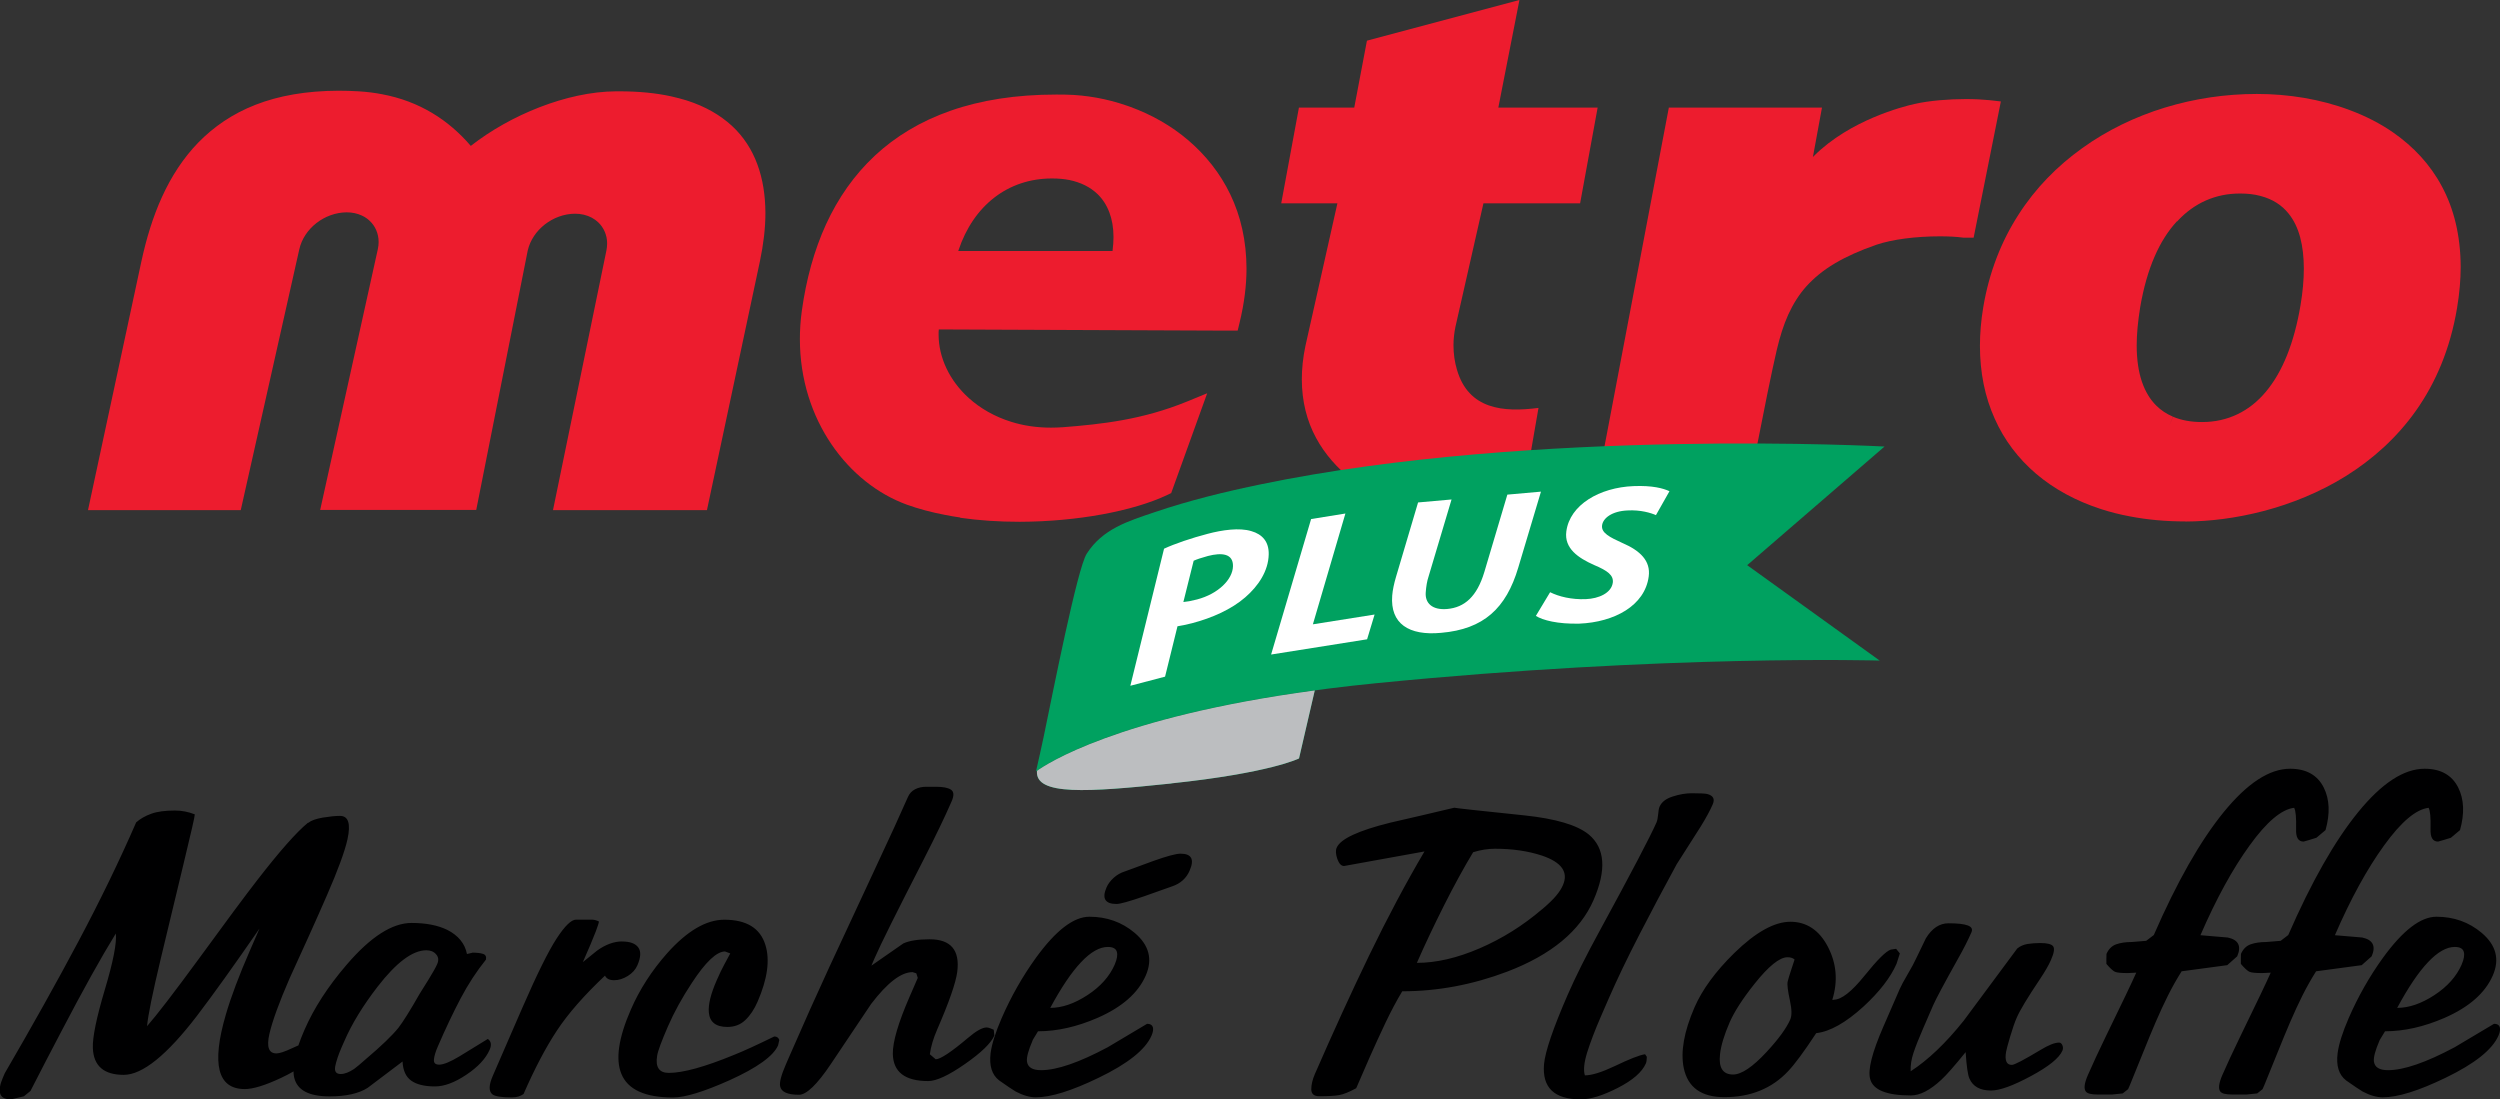
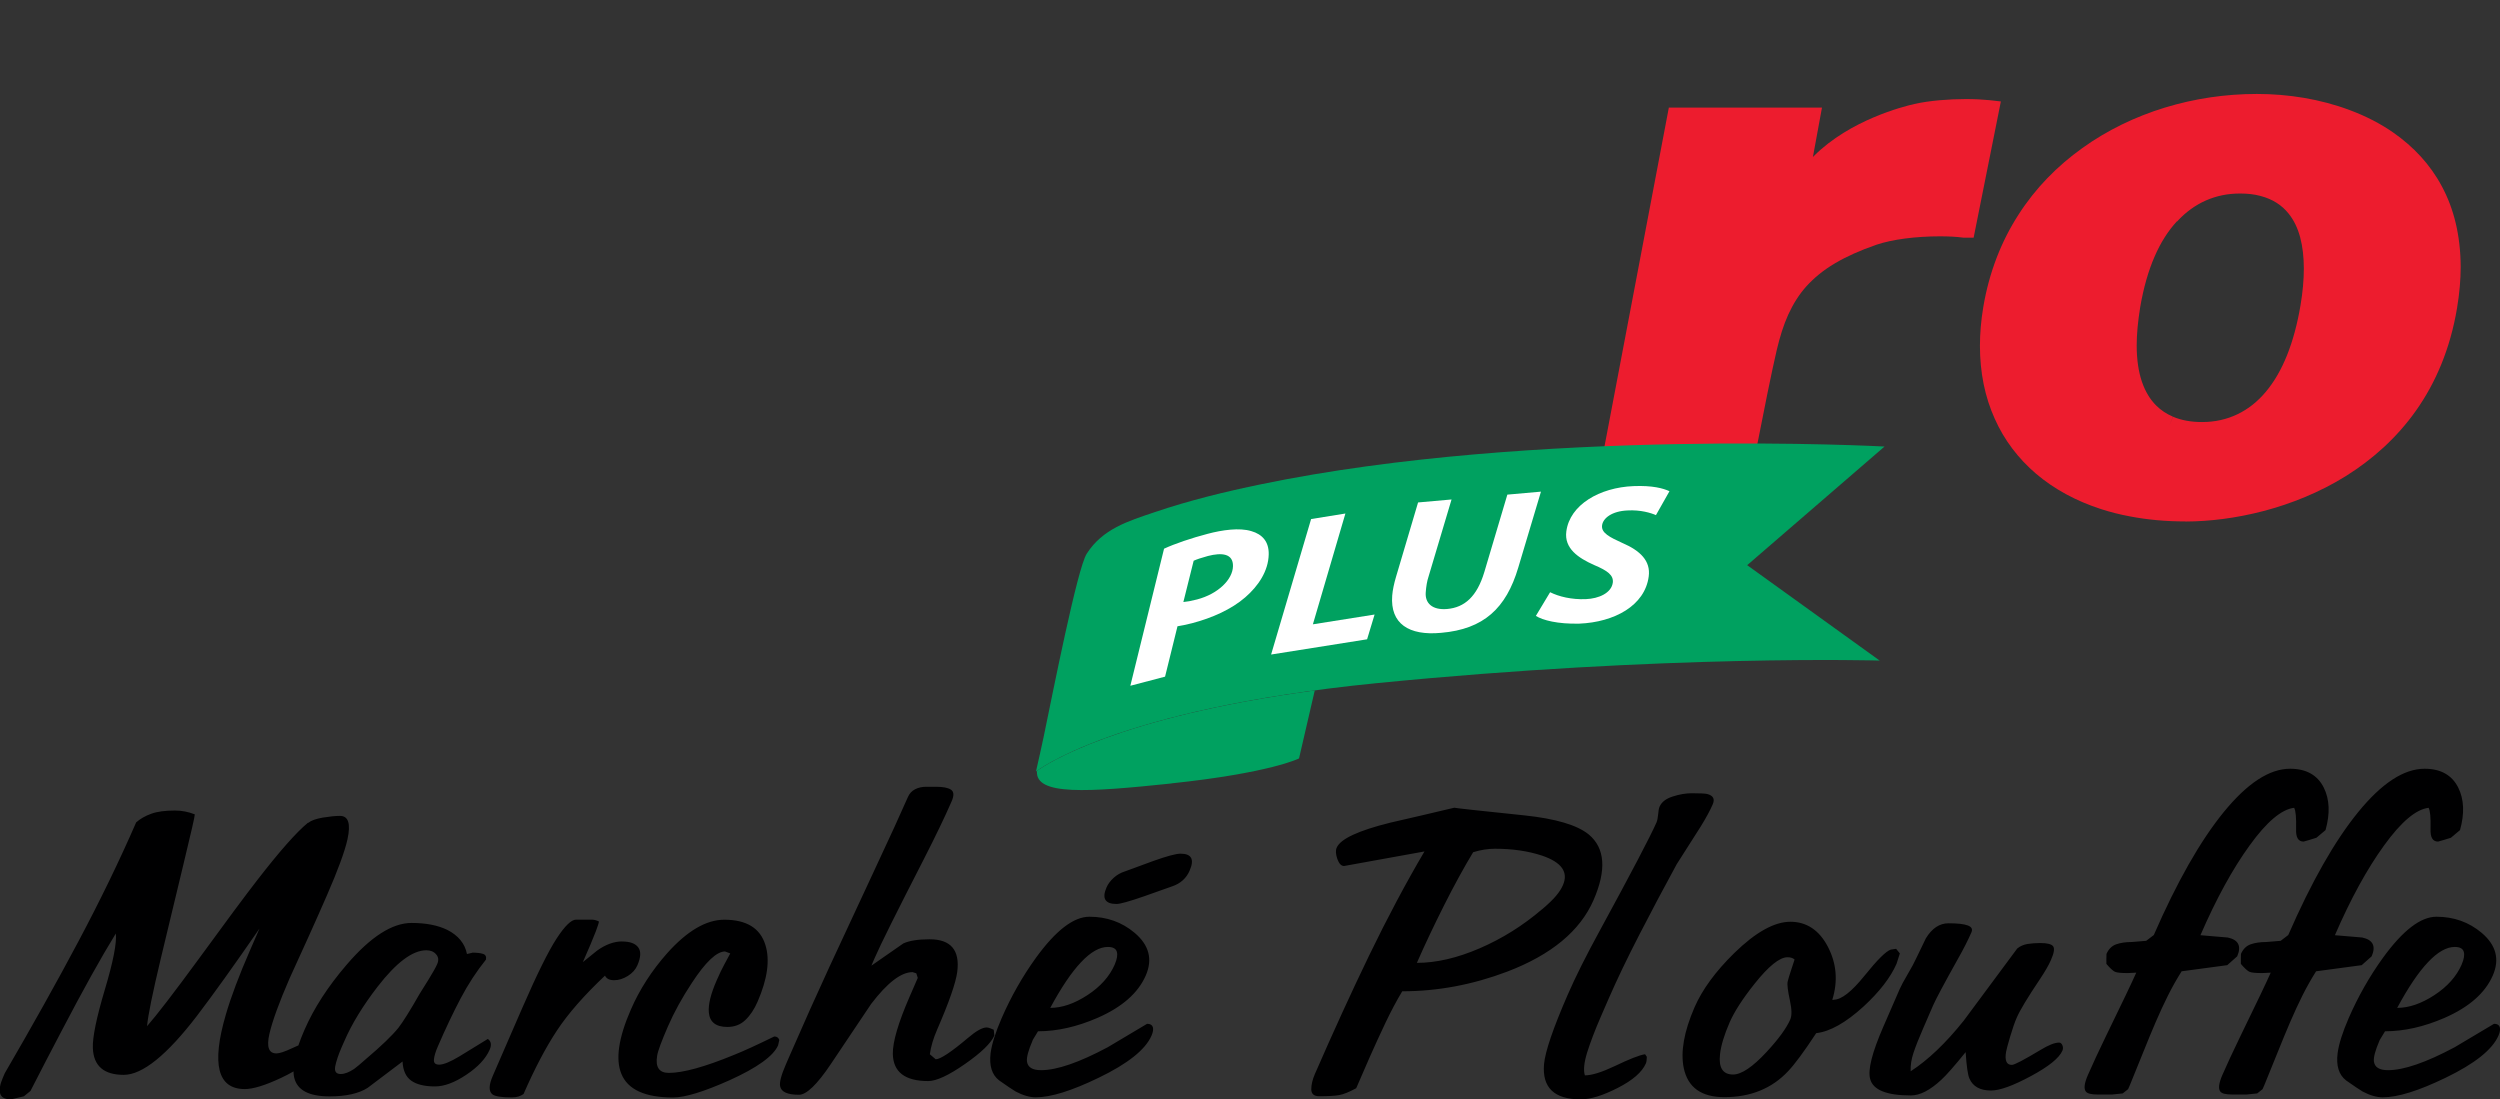
<svg xmlns="http://www.w3.org/2000/svg" version="1.1" viewBox="0 0 293.76 129.18">
  <rect x="0" y="0" width="293.76" height="129.18" fill="#333333" stroke="none" />
  <g isolation="isolate">
    <g id="Marché_Plouffe">
      <path d="M289.26,113.32c.27-.62.35-1.13.24-1.49-.11-.37-.46-.56-1.06-.56-.96,0-2.01.59-3.14,1.79-1.13,1.19-2.34,2.99-3.62,5.37,1.38,0,2.84-.5,4.37-1.5,1.53-1,2.6-2.2,3.21-3.6M279.61,122.25c-.5,1.16-.72,1.97-.67,2.46.09.7.64,1.04,1.66,1.04,1.86,0,4.47-.9,7.84-2.7,1.53-.9,3.07-1.82,4.62-2.75.36,0,.58.13.67.38.08.26.03.59-.15,1.01-.72,1.65-2.79,3.3-6.21,4.95-3.16,1.53-5.62,2.3-7.39,2.3-.72,0-1.51-.23-2.36-.68-.36-.21-1.01-.65-1.95-1.31-.85-.66-1.18-1.73-.99-3.2.14-1.08.58-2.46,1.31-4.14,1.1-2.52,2.44-4.88,4.02-7.07,2.33-3.21,4.42-4.82,6.28-4.82,2.04,0,3.81.63,5.3,1.88,1.71,1.44,2.16,3.11,1.32,5.03-.9,2.06-2.79,3.72-5.68,4.98-2.4,1.04-4.73,1.57-6.98,1.57-.22.36-.43.71-.63,1.04ZM268,110.54l.88-.67c2.72-6.24,5.46-11.06,8.22-14.45,2.77-3.39,5.36-5.09,7.8-5.09,1.89,0,3.21.74,3.95,2.21.69,1.38.76,3.05.21,5l-1.07.9c-.31.09-.58.17-.81.25-.23.07-.46.14-.7.2-.63,0-.92-.5-.88-1.49.03-1.32-.04-2.15-.23-2.48-1.49.18-3.23,1.65-5.23,4.42-2,2.76-3.93,6.28-5.78,10.55,1.07.09,2.14.18,3.21.27,1.26.27,1.63,1.01,1.11,2.21l-1.17,1.04c-1.78.24-3.57.48-5.36.72-.59.94-1.12,1.88-1.6,2.84-.48.96-.96,2-1.44,3.11-.37.85-.95,2.25-1.74,4.22-.8,1.97-1.23,3.03-1.29,3.18l-.22.5-.63.5-1.25.13h-1.69c-.77,0-1.23-.12-1.4-.36-.25-.33-.17-.98.25-1.94.55-1.26,1.24-2.75,2.07-4.46,1.96-4.02,3.16-6.54,3.61-7.56l-1.01.05c-.78,0-1.28-.05-1.51-.16-.22-.11-.56-.41-.99-.92-.01-.39,0-.78.01-1.17.25-.57.63-.95,1.14-1.13.51-.18,1.12-.27,1.81-.27l1.72-.14ZM252.2,110.54l.88-.67c2.72-6.24,5.46-11.06,8.22-14.45,2.77-3.39,5.36-5.09,7.8-5.09,1.89,0,3.21.74,3.95,2.21.69,1.38.76,3.05.21,5l-1.07.9c-.31.09-.58.17-.81.25-.23.07-.46.14-.7.2-.63,0-.92-.5-.88-1.49.03-1.32-.04-2.15-.23-2.48-1.49.18-3.23,1.65-5.23,4.42-2,2.76-3.93,6.28-5.78,10.55,1.07.09,2.14.18,3.21.27,1.26.27,1.63,1.01,1.11,2.21l-1.17,1.04c-1.78.24-3.57.48-5.36.72-.59.94-1.12,1.88-1.6,2.84-.48.96-.96,2-1.44,3.11-.37.85-.95,2.25-1.74,4.22-.8,1.97-1.23,3.03-1.29,3.18l-.22.5-.63.5-1.25.13h-1.69c-.77,0-1.23-.12-1.4-.36-.25-.33-.17-.98.25-1.94.55-1.26,1.24-2.75,2.07-4.46,1.96-4.02,3.16-6.54,3.61-7.56l-1.01.05c-.78,0-1.28-.05-1.51-.16-.22-.11-.56-.41-.99-.92-.01-.39,0-.78.01-1.17.25-.57.63-.95,1.14-1.13.51-.18,1.12-.27,1.81-.27l1.72-.14ZM237.05,111.44c.33-.27.73-.44,1.19-.52.47-.07.97-.11,1.51-.11.81,0,1.31.13,1.5.38.19.26.11.79-.25,1.6-.27.63-.71,1.38-1.29,2.25-1.45,2.16-2.37,3.68-2.74,4.55-.24.54-.49,1.29-.78,2.25-.28.96-.44,1.55-.47,1.76-.17,1.02.05,1.53.68,1.53.3,0,1.42-.59,3.37-1.76.94-.57,1.66-.86,2.17-.86.18,0,.31.1.4.32.09.21.09.42,0,.63-.38.87-1.62,1.87-3.71,2.99-2.1,1.13-3.65,1.69-4.67,1.69-1.29,0-2.14-.47-2.54-1.4-.19-.39-.34-1.43-.45-3.11-1.31,1.62-2.26,2.7-2.85,3.24-1.32,1.23-2.51,1.85-3.59,1.85-2.85,0-4.45-.65-4.78-1.94-.29-1.05.22-3.09,1.54-6.12l1.94-4.46c.16-.36.46-.93.92-1.71.46-.78.81-1.43,1.04-1.94.24-.51.61-1.28,1.11-2.3.72-1.17,1.6-1.76,2.65-1.76s1.8.08,2.26.25c.45.16.6.43.45.79-.39.9-.92,1.95-1.6,3.15-1.61,2.88-2.58,4.7-2.91,5.45l-1.19,2.75c-.5,1.14-.87,2.09-1.12,2.84-.25.75-.36,1.47-.33,2.16,2.04-1.32,4.12-3.3,6.23-5.94,2.1-2.82,4.2-5.66,6.31-8.51ZM210.04,112.48c-.93,0-2.23,1.05-3.89,3.14-1.4,1.76-2.36,3.26-2.9,4.49-.65,1.49-1.03,2.75-1.14,3.77-.18,1.58.33,2.38,1.53,2.38.99,0,2.31-.89,3.94-2.65,1.41-1.52,2.34-2.8,2.78-3.81.2-.45.19-1.19-.03-2.2-.26-1.2-.35-1.95-.27-2.27.08-.32.21-.76.4-1.33.18-.56.32-.98.41-1.25-.19-.18-.47-.27-.83-.27ZM215.47,117.47c.9,0,2.1-.94,3.61-2.81,1.51-1.88,2.54-2.9,3.1-3.08l.62-.09.44.54-.39,1.22c-.71,1.62-2.01,3.3-3.9,5.04-2.08,1.89-3.93,2.93-5.54,3.11-1.42,2.16-2.52,3.65-3.29,4.46-1.91,2.04-4.41,3.06-7.5,3.06-2.7,0-4.29-1.14-4.77-3.41-.4-1.91.03-4.3,1.26-7.14.91-2.09,2.47-4.22,4.67-6.38,2.51-2.45,4.71-3.68,6.6-3.68s3.39.98,4.41,2.95,1.19,4.04.51,6.23h.18ZM193.29,123.86l.22.32c0,.15-.01.29-.03.43-.01.13-.04.25-.08.34-.44,1.02-1.54,1.98-3.3,2.88-1.76.9-3.21,1.35-4.35,1.35-3.12,0-4.56-1.38-4.32-4.14.14-1.5,1.07-4.22,2.78-8.15.9-2.07,2.17-4.61,3.81-7.61,3.71-6.81,5.92-11.03,6.63-12.65.09-.21.15-.53.19-.95.03-.42.09-.72.17-.9.24-.54.75-.94,1.55-1.19.8-.26,1.55-.38,2.24-.38.96,0,1.56.03,1.81.09.7.18.92.59.64,1.22-.31.72-.78,1.58-1.39,2.57-.95,1.5-1.9,2.99-2.84,4.46-1.48,2.7-2.93,5.45-4.37,8.24-1.44,2.79-2.64,5.3-3.61,7.52l-.94,2.16c-.69,1.59-1.22,2.99-1.6,4.19-.37,1.2-.46,2.1-.27,2.7.81,0,1.97-.36,3.49-1.08,1.75-.84,2.94-1.31,3.58-1.4ZM181.2,106.85c.77-.66,1.33-1.2,1.67-1.62.35-.42.61-.82.78-1.22.67-1.53-.15-2.69-2.45-3.47-1.63-.54-3.47-.81-5.54-.81-.81,0-1.66.13-2.56.41-1.07,1.77-2.21,3.85-3.41,6.23-1.2,2.39-2.27,4.64-3.2,6.77,2.28,0,4.74-.57,7.38-1.71,2.64-1.14,5.09-2.67,7.33-4.59ZM159.36,127.87c-.83.45-1.5.72-2.01.81-.5.09-1.29.13-2.35.13-.61,0-.91-.27-.92-.81,0-.54.14-1.14.42-1.79,2.13-4.88,4.25-9.54,6.39-13.96,2.14-4.42,4.3-8.48,6.49-12.2-3.17.57-6.31,1.14-9.45,1.71-.33,0-.59-.28-.79-.83-.19-.56-.22-1-.07-1.33.44-1.02,2.53-2,6.28-2.93,2.51-.57,5.01-1.16,7.53-1.76.27.06,3.02.36,8.24.9,3.69.39,6.22,1.14,7.57,2.25,1.91,1.59,2.1,4.16.56,7.7-1.58,3.63-4.97,6.44-10.17,8.42-4.05,1.53-8.15,2.3-12.31,2.3-.65,1.07-1.31,2.32-1.98,3.72-.67,1.41-1.29,2.77-1.87,4.08l-1.56,3.59ZM130.99,113.32c.27-.62.35-1.13.24-1.49-.11-.37-.46-.56-1.06-.56-.96,0-2.01.59-3.14,1.79-1.13,1.19-2.34,2.99-3.62,5.37,1.38,0,2.84-.5,4.37-1.5,1.53-1,2.6-2.2,3.21-3.6ZM139.79,102.3c-.39.9-1.08,1.52-2.06,1.85-1.32.48-2.42.87-3.3,1.17-1.73.6-2.81.9-3.23.9-1.35,0-1.74-.65-1.18-1.94.18-.42.47-.8.86-1.15.39-.35.83-.59,1.31-.74,1.36-.51,2.47-.92,3.32-1.22,1.6-.57,2.67-.86,3.21-.86,1.29,0,1.65.66,1.07,1.98ZM121.34,122.25c-.5,1.16-.72,1.97-.67,2.46.09.7.64,1.04,1.66,1.04,1.86,0,4.47-.9,7.84-2.7,1.53-.9,3.07-1.82,4.62-2.75.36,0,.58.13.67.38.08.26.03.59-.15,1.01-.72,1.65-2.79,3.3-6.21,4.95-3.16,1.53-5.62,2.3-7.39,2.3-.72,0-1.51-.23-2.36-.68-.36-.21-1.01-.65-1.95-1.31-.85-.66-1.18-1.73-1-3.2.14-1.08.58-2.46,1.31-4.14,1.1-2.52,2.44-4.88,4.02-7.07,2.33-3.21,4.42-4.82,6.28-4.82,2.04,0,3.81.63,5.3,1.88,1.71,1.44,2.16,3.11,1.32,5.03-.9,2.06-2.79,3.72-5.68,4.98-2.4,1.04-4.73,1.57-6.98,1.57-.22.36-.43.71-.63,1.04ZM102.39,113.47c1.25-.87,2.5-1.74,3.75-2.61.71-.33,1.75-.49,3.1-.49,2.49,0,3.57,1.28,3.24,3.83-.17,1.29-.96,3.56-2.37,6.8-.44,1.02-.73,1.98-.85,2.88l.69.59c.54,0,1.81-.84,3.8-2.52.95-.81,1.68-1.22,2.19-1.22.12,0,.27.04.45.11.18.08.3.13.38.16l.07.68c-.39.9-1.55,2.02-3.46,3.35-1.92,1.34-3.36,2-4.32,2-2.73,0-4.11-1.07-4.15-3.2-.02-1.41.64-3.65,1.97-6.71l.96-2.21-.17-.54-.44-.14c-1.35,0-2.97,1.25-4.87,3.74-1.55,2.31-3.13,4.67-4.74,7.07-1.61,2.4-2.86,3.6-3.73,3.6-1.35,0-2.09-.33-2.22-.99-.1-.45.12-1.31.67-2.57l.49-1.13c1.61-3.69,3.15-7.14,4.63-10.34,1.48-3.2,3.21-6.91,5.17-11.11,1.97-4.21,3.32-7.16,4.05-8.84.18-.42.47-.73.85-.92.39-.2.82-.29,1.3-.29h1.17c.81,0,1.39.11,1.74.34.35.23.38.68.08,1.37-.81,1.86-1.91,4.14-3.29,6.84-3.17,6.18-5.1,10.05-5.77,11.61l-.37.86ZM85.2,111.8c-.99,0-2.29,1.23-3.9,3.69-1.15,1.74-2.09,3.45-2.82,5.13-.74,1.71-1.17,2.85-1.26,3.42-.23,1.35.23,2.03,1.37,2.03,1.68,0,4.24-.71,7.67-2.12,1.13-.45,2.7-1.17,4.72-2.16.3,0,.5.14.59.41l-.14.63c-.55,1.26-2.45,2.63-5.7,4.1-3.02,1.35-5.23,2.03-6.64,2.03-3.3,0-5.33-.93-6.08-2.79-.7-1.71-.33-4.22,1.11-7.52,1.04-2.4,2.48-4.62,4.29-6.66,2.34-2.61,4.57-3.92,6.7-3.92,2.61,0,4.22.99,4.83,2.97.55,1.77.24,3.99-.92,6.66-.39.9-.87,1.62-1.44,2.16-.56.54-1.27.81-2.11.81-1.35,0-2.08-.57-2.18-1.71-.08-.93.23-2.19.93-3.78.33-.75.63-1.39.92-1.91.29-.53.51-.94.67-1.24l-.62-.23ZM73.1,110.63c.93,0,1.56.23,1.9.7.34.46.3,1.16-.1,2.09-.22.51-.6.93-1.13,1.26-.53.33-1.07.5-1.61.5s-.9-.18-1.07-.54c-2.45,2.31-4.33,4.46-5.64,6.44-1.31,1.98-2.62,4.47-3.93,7.47-.17.12-.36.22-.58.29-.21.07-.48.11-.81.11-1.2,0-1.96-.12-2.27-.36-.44-.36-.43-1.08.04-2.16l.92-2.12c.2-.45.61-1.4,1.24-2.86.63-1.46,1.08-2.48,1.34-3.08,1.7-3.9,3.03-6.59,4-8.08.97-1.49,1.73-2.23,2.29-2.23h1.82c.29,0,.58.07.87.22-.02.18-.15.58-.38,1.19-.24.62-.45,1.13-.63,1.55l-.88,2.03c.56-.45,1.11-.9,1.67-1.35,1-.72,1.99-1.08,2.95-1.08ZM40.04,126.2c.45,0,.97-.2,1.56-.59.26-.18.73-.58,1.41-1.18,1.81-1.53,3.07-2.75,3.8-3.65.54-.7,1.38-2.03,2.51-4.02.18-.27.52-.82,1.03-1.65.51-.83.85-1.43,1.02-1.82.2-.46.16-.84-.13-1.16-.28-.32-.66-.47-1.14-.47-1.62,0-3.53,1.43-5.74,4.29-1.72,2.23-3.03,4.37-3.91,6.41l-.3.68c-.39.9-.64,1.65-.76,2.26-.11.6.1.9.64.9ZM55.47,111.94c.54,0,.96.04,1.27.14.31.09.43.32.36.68-1.11,1.38-2.1,2.9-2.97,4.55-.87,1.65-1.77,3.54-2.69,5.67-.26.6-.41,1.1-.45,1.51-.04.41.16.61.61.61.51,0,1.3-.32,2.38-.97,1.08-.65,2.19-1.33,3.34-2.05.39.27.47.69.22,1.26-.46,1.05-1.37,2.03-2.75,2.95-1.37.92-2.6,1.37-3.68,1.37-1.23,0-2.16-.23-2.79-.68-.63-.45-.97-1.2-1.02-2.25-1.38,1.03-2.74,2.06-4.09,3.09-1.04.67-2.54,1.01-4.49,1.01-2.4,0-3.78-.72-4.14-2.17-.3-1.23.09-3.11,1.19-5.63,1.11-2.56,2.77-5.12,4.96-7.67,2.81-3.28,5.35-4.91,7.63-4.91,1.68,0,3.08.27,4.19.81,1.3.66,2.08,1.61,2.32,2.84l.6-.14ZM36.23,96.68c.33-.27.9-.47,1.7-.61.81-.13,1.48-.2,2.02-.2.99,0,1.28.92.88,2.75-.31,1.41-1.12,3.62-2.43,6.62-.69,1.59-1.41,3.2-2.15,4.84-.74,1.64-1.48,3.26-2.22,4.88-1.24,2.85-2.03,5.03-2.38,6.55-.34,1.52-.07,2.27.83,2.27.36,0,.97-.2,1.84-.61.87-.41,1.45-.61,1.75-.61.27.14.46.22.56.26l.08.96-.08.17c-.37.85-1.57,1.75-3.61,2.71-1.85.87-3.27,1.31-4.26,1.31-3.18,0-3.93-2.91-2.23-8.73.61-2.1,1.57-4.65,2.88-7.65l1.08-2.48c-3,4.35-5.45,7.77-7.35,10.26-3.54,4.62-6.41,6.93-8.6,6.93-2.34,0-3.55-1.05-3.63-3.15-.05-1.26.42-3.54,1.4-6.84.99-3.3,1.42-5.51,1.3-6.62-1.74,2.82-3.87,6.66-6.41,11.52-1.23,2.34-2.44,4.67-3.62,6.98l-.77.63c-.5.12-1,.24-1.51.36-.72,0-1.15-.23-1.28-.68-.13-.45-.03-1.07.31-1.85l.23-.54c3.21-5.52,6.1-10.68,8.65-15.48,2.55-4.8,4.82-9.47,6.79-14,.48-.42,1.07-.76,1.77-1.01.7-.26,1.63-.38,2.8-.38.78,0,1.56.15,2.32.45.02.15-.42,2.1-1.33,5.85-.79,3.27-1.68,6.96-2.66,11.07-.98,4.11-1.52,6.77-1.62,7.97,1.13-1.29,3.14-3.9,6.02-7.83,3.21-4.41,5.53-7.53,6.95-9.36,2.6-3.36,4.58-5.6,5.93-6.71Z" fill="#000001" />
    </g>
    <g id="Metro">
      <path d="M255.79,26.01c-1.02,1.11-1.91,2.49-2.63,4.17-.73,1.68-1.29,3.65-1.68,5.92-.27,1.68-.41,3.16-.41,4.47v.02c0,3.4.89,5.65,2.28,7.05.58.58,1.25,1.01,1.98,1.32l-.44,1.07.45-1.06c1.02.43,2.17.62,3.36.62h.09c1.5,0,2.88-.32,4.13-.92,1.25-.6,2.36-1.48,3.33-2.64.98-1.17,1.81-2.6,2.49-4.3.68-1.7,1.21-3.66,1.58-5.86.26-1.55.39-2.99.39-4.31s-.14-2.59-.43-3.67c-.29-1.08-.73-2.01-1.35-2.78-.8-1.01-1.9-1.72-3.33-2.09-.7-.19-1.48-.28-2.33-.28h-.1c-2.79,0-5.34,1.08-7.36,3.29M256.77,61.27c-2.29,0-4.45-.2-6.48-.59-1.19-.22-2.33-.51-3.41-.86-2.94-.95-5.51-2.35-7.62-4.14-2.1-1.79-3.76-3.97-4.88-6.5-1.14-2.53-1.73-5.4-1.73-8.55,0-1.45.13-2.96.39-4.53.69-4.11,2.12-7.74,4.13-10.86,2-3.13,4.57-5.74,7.51-7.84,5.86-4.21,13.2-6.36,20.48-6.36h.08c3.59,0,7.39.59,10.87,1.9,1.83.68,3.59,1.57,5.17,2.68,2.29,1.61,4.26,3.67,5.65,6.28,1.4,2.6,2.19,5.73,2.21,9.44,0,1.52-.14,3.14-.43,4.87-.8,4.79-2.51,8.76-4.8,12.01-2.29,3.25-5.16,5.78-8.26,7.72-6.19,3.85-13.33,5.32-18.78,5.34h0s-.07,0-.07,0Z" fill="#ed1c2e" />
      <path d="M196.09,12.64h18s-.74,4.07-1.04,5.67l-.03.14.1-.1c2.15-2.15,4.77-3.59,7.02-4.55,2.26-.96,4.16-1.44,4.87-1.59.85-.2,1.83-.33,2.87-.43,1.03-.09,2.11-.14,3.13-.14s1.97.05,2.76.13l1.34.15-3.2,16.01h-1.17c-.88-.12-1.83-.16-2.81-.16-1.39,0-2.81.09-4.1.26-1.29.17-2.46.43-3.32.72-1.94.67-3.56,1.4-4.91,2.2-1.35.8-2.43,1.69-3.33,2.68-.89.99-1.57,2.09-2.14,3.33-.56,1.24-.99,2.62-1.35,4.15-1.2,5.11-3.76,18.77-3.76,18.77l-17.9.02,8.98-47.28" fill="#ed1c2e" />
-       <path d="M158.9,56.41c-1.75-1.38-3.24-3.06-4.26-4.96-1.06-1.96-1.67-4.26-1.67-6.88,0-1.23.13-2.53.42-3.91l3.76-16.77h-6.6l2.08-11.25h6.5l1.49-7.86,17.92-4.78-2.48,12.64h11.67l-2.06,11.25h-11.36l-3.29,14.51c-.15.73-.23,1.46-.23,2.17,0,1,.14,1.98.41,2.88,1.36,4.66,5.44,5.02,9.58,4.48l-2.08,11.98s-3.18.74-7.39.74h-.02c-4.26.12-8.87-1.47-12.38-4.24" fill="#ed1c2e" />
-       <path d="M130.73,29.48v-.03c.07-.55.11-1.08.11-1.57v-.04c0-2.14-.67-3.88-1.89-5.05-.85-.81-1.95-1.36-3.3-1.64-.62-.12-1.28-.18-1.99-.18h-.09c-5.1.01-9.18,3.14-10.95,8.46l-.02.06h18.13M112.84,60.81c-.61-.09-1.22-.19-1.81-.31-1.57-.3-3.08-.7-4.47-1.2-6.86-2.49-12.56-9.93-12.57-19.43v-.02c0-1.09.07-2.2.23-3.34.51-3.67,1.44-7.09,2.85-10.17,1.41-3.06,3.3-5.78,5.72-8.04,2.41-2.25,5.38-4.06,8.91-5.29,3.54-1.24,7.66-1.9,12.43-1.9.38,0,.76,0,1.14.01,2.37.05,4.79.48,7.1,1.28.17.06.32.11.46.16,2.46.9,4.8,2.21,6.82,3.94,2.01,1.73,3.72,3.84,4.92,6.35,1.21,2.52,1.89,5.42,1.9,8.7,0,1.97-.26,4.09-.81,6.35l-.23.95h-1.04l-34.08-.14v.04c-.02.19-.02.38-.02.57,0,2.67,1.27,5.4,3.56,7.46,1.33,1.2,3.02,2.18,4.99,2.79,1.4.44,2.96.68,4.65.68.46,0,.93-.02,1.4-.05,4.61-.36,9.35-.88,14.57-3.01l2.39-.98-4.23,11.73-.44.21c-4.01,1.91-10.63,3.14-17.32,3.16h-.1c-2.34,0-4.69-.15-6.93-.47" fill="#ed1c2e" />
-       <path d="M37.62,59.93l6.77-30.62c.07-.31.1-.6.1-.87v-.02c0-.97-.4-1.87-1.05-2.47-.27-.26-.58-.47-.94-.63-.51-.24-1.12-.37-1.77-.37h0c-2.6.02-5.01,1.9-5.56,4.34l-6.88,30.65H10.34l6.28-29.25c.57-2.63,1.34-5.19,2.42-7.56,1.08-2.37,2.48-4.55,4.27-6.39,1.79-1.83,4-3.37,6.72-4.43,2.72-1.06,5.93-1.64,9.76-1.65.75,0,1.54.02,2.34.07.96.06,1.88.17,2.75.34,4.45.83,7.85,3.06,10.41,6.04l.03.04.03-.03c2.31-1.8,5.1-3.38,8.05-4.52,2.95-1.14,6.04-1.85,8.98-1.87h.36c2.32,0,4.36.2,6.16.6.62.14,1.22.3,1.78.47,2.2.7,3.96,1.73,5.33,2.99,1.37,1.27,2.36,2.81,2.99,4.54.64,1.73.93,3.64.94,5.7,0,1.8-.23,3.68-.64,5.64l-6.23,29.27h-18.09l6.27-30.47c.06-.29.09-.58.09-.86v-.02c0-.97-.4-1.86-1.06-2.48-.22-.21-.47-.38-.76-.54-.55-.29-1.22-.46-1.95-.46h0c-2.59.02-5,1.89-5.56,4.33l-6.05,30.48h-18.35" fill="#ed1c2e" />
    </g>
    <g id="Layer_4">
      <path d="M221.45,52.47s-41.08-2.23-73.21,4.42c-4.26.88-8.5,1.91-12.59,3.3-3.11,1.05-6.1,1.96-7.96,4.88-1.1,1.72-3.97,16.27-5.06,21.53-.28,1.36-.6,2.71-.9,4.06,0,0,9.22-7.33,39.97-10.38,34.25-3.4,59.17-2.66,59.17-2.66l-15.57-11.21,16.14-13.94" fill="#00a160" />
      <path d="M137.64,92.05c11.66-1.23,15-2.93,15-2.93l1.85-7.99c-23.28,3.14-31.61,8.7-32.64,9.45-.25,2.94,5.93,2.51,15.8,1.48" fill="#00a160" />
      <path d="M139.06,70.74c.43-.04.89-.12,1.59-.3,2.52-.66,4.2-2.37,4.23-3.91.03-1.49-1.31-1.62-2.94-1.2-.78.21-1.33.4-1.68.56l-1.21,4.85M136.79,64.47c1.25-.58,3.22-1.25,5.1-1.74,1.73-.46,3.75-.75,5.15-.32,1.29.37,2.07,1.24,2.04,2.73-.04,1.95-1.21,3.71-2.76,5.05-1.61,1.4-3.88,2.42-6.25,3.04-.7.18-1.28.29-1.71.36l-1.46,5.92-4.08,1.07,3.96-16.1Z" fill="#fff" />
      <polygon points="154.06 60.99 158.09 60.34 154.27 73.36 161.52 72.21 160.64 75.12 149.36 76.91 154.06 60.99" fill="#fff" />
      <path d="M170.56,58.7l-2.7,9.05c-.18.54-.28,1.16-.33,1.85-.1,1.24.73,2.11,2.51,1.96,2.05-.18,3.51-1.45,4.38-4.36l2.7-9.08,3.95-.35-2.67,8.93c-1.42,4.77-4.05,7.23-9.06,7.66-3.8.36-6-1.08-5.75-4.37.05-.66.22-1.43.44-2.18l2.6-8.77,3.94-.35" fill="#fff" />
      <path d="M182.15,69.59c1.02.51,2.51.88,4.2.81,1.52-.06,2.99-.72,3.16-1.93.11-.87-.6-1.41-2.2-2.08-1.84-.82-3.53-1.94-3.26-3.95.41-3.12,3.9-5.16,7.9-5.32,2.23-.09,3.48.26,4.22.6l-1.59,2.81c-.56-.25-1.81-.64-3.34-.55-1.83.08-2.88.9-2.99,1.75-.12.9.92,1.4,2.38,2.07,2.1.9,3.35,2.11,3.1,3.94-.45,3.44-4.06,5.37-8.15,5.54-2.56.06-4.3-.4-5.11-.91l1.66-2.76" fill="#fff" />
-       <path d="M137.64,92.05c11.66-1.23,15-2.93,15-2.93l1.85-7.99c-23.28,3.14-31.61,8.7-32.64,9.45-.25,2.94,5.93,2.51,15.8,1.48" fill="#bcbec0" mix-blend-mode="multiply" />
    </g>
  </g>
</svg>